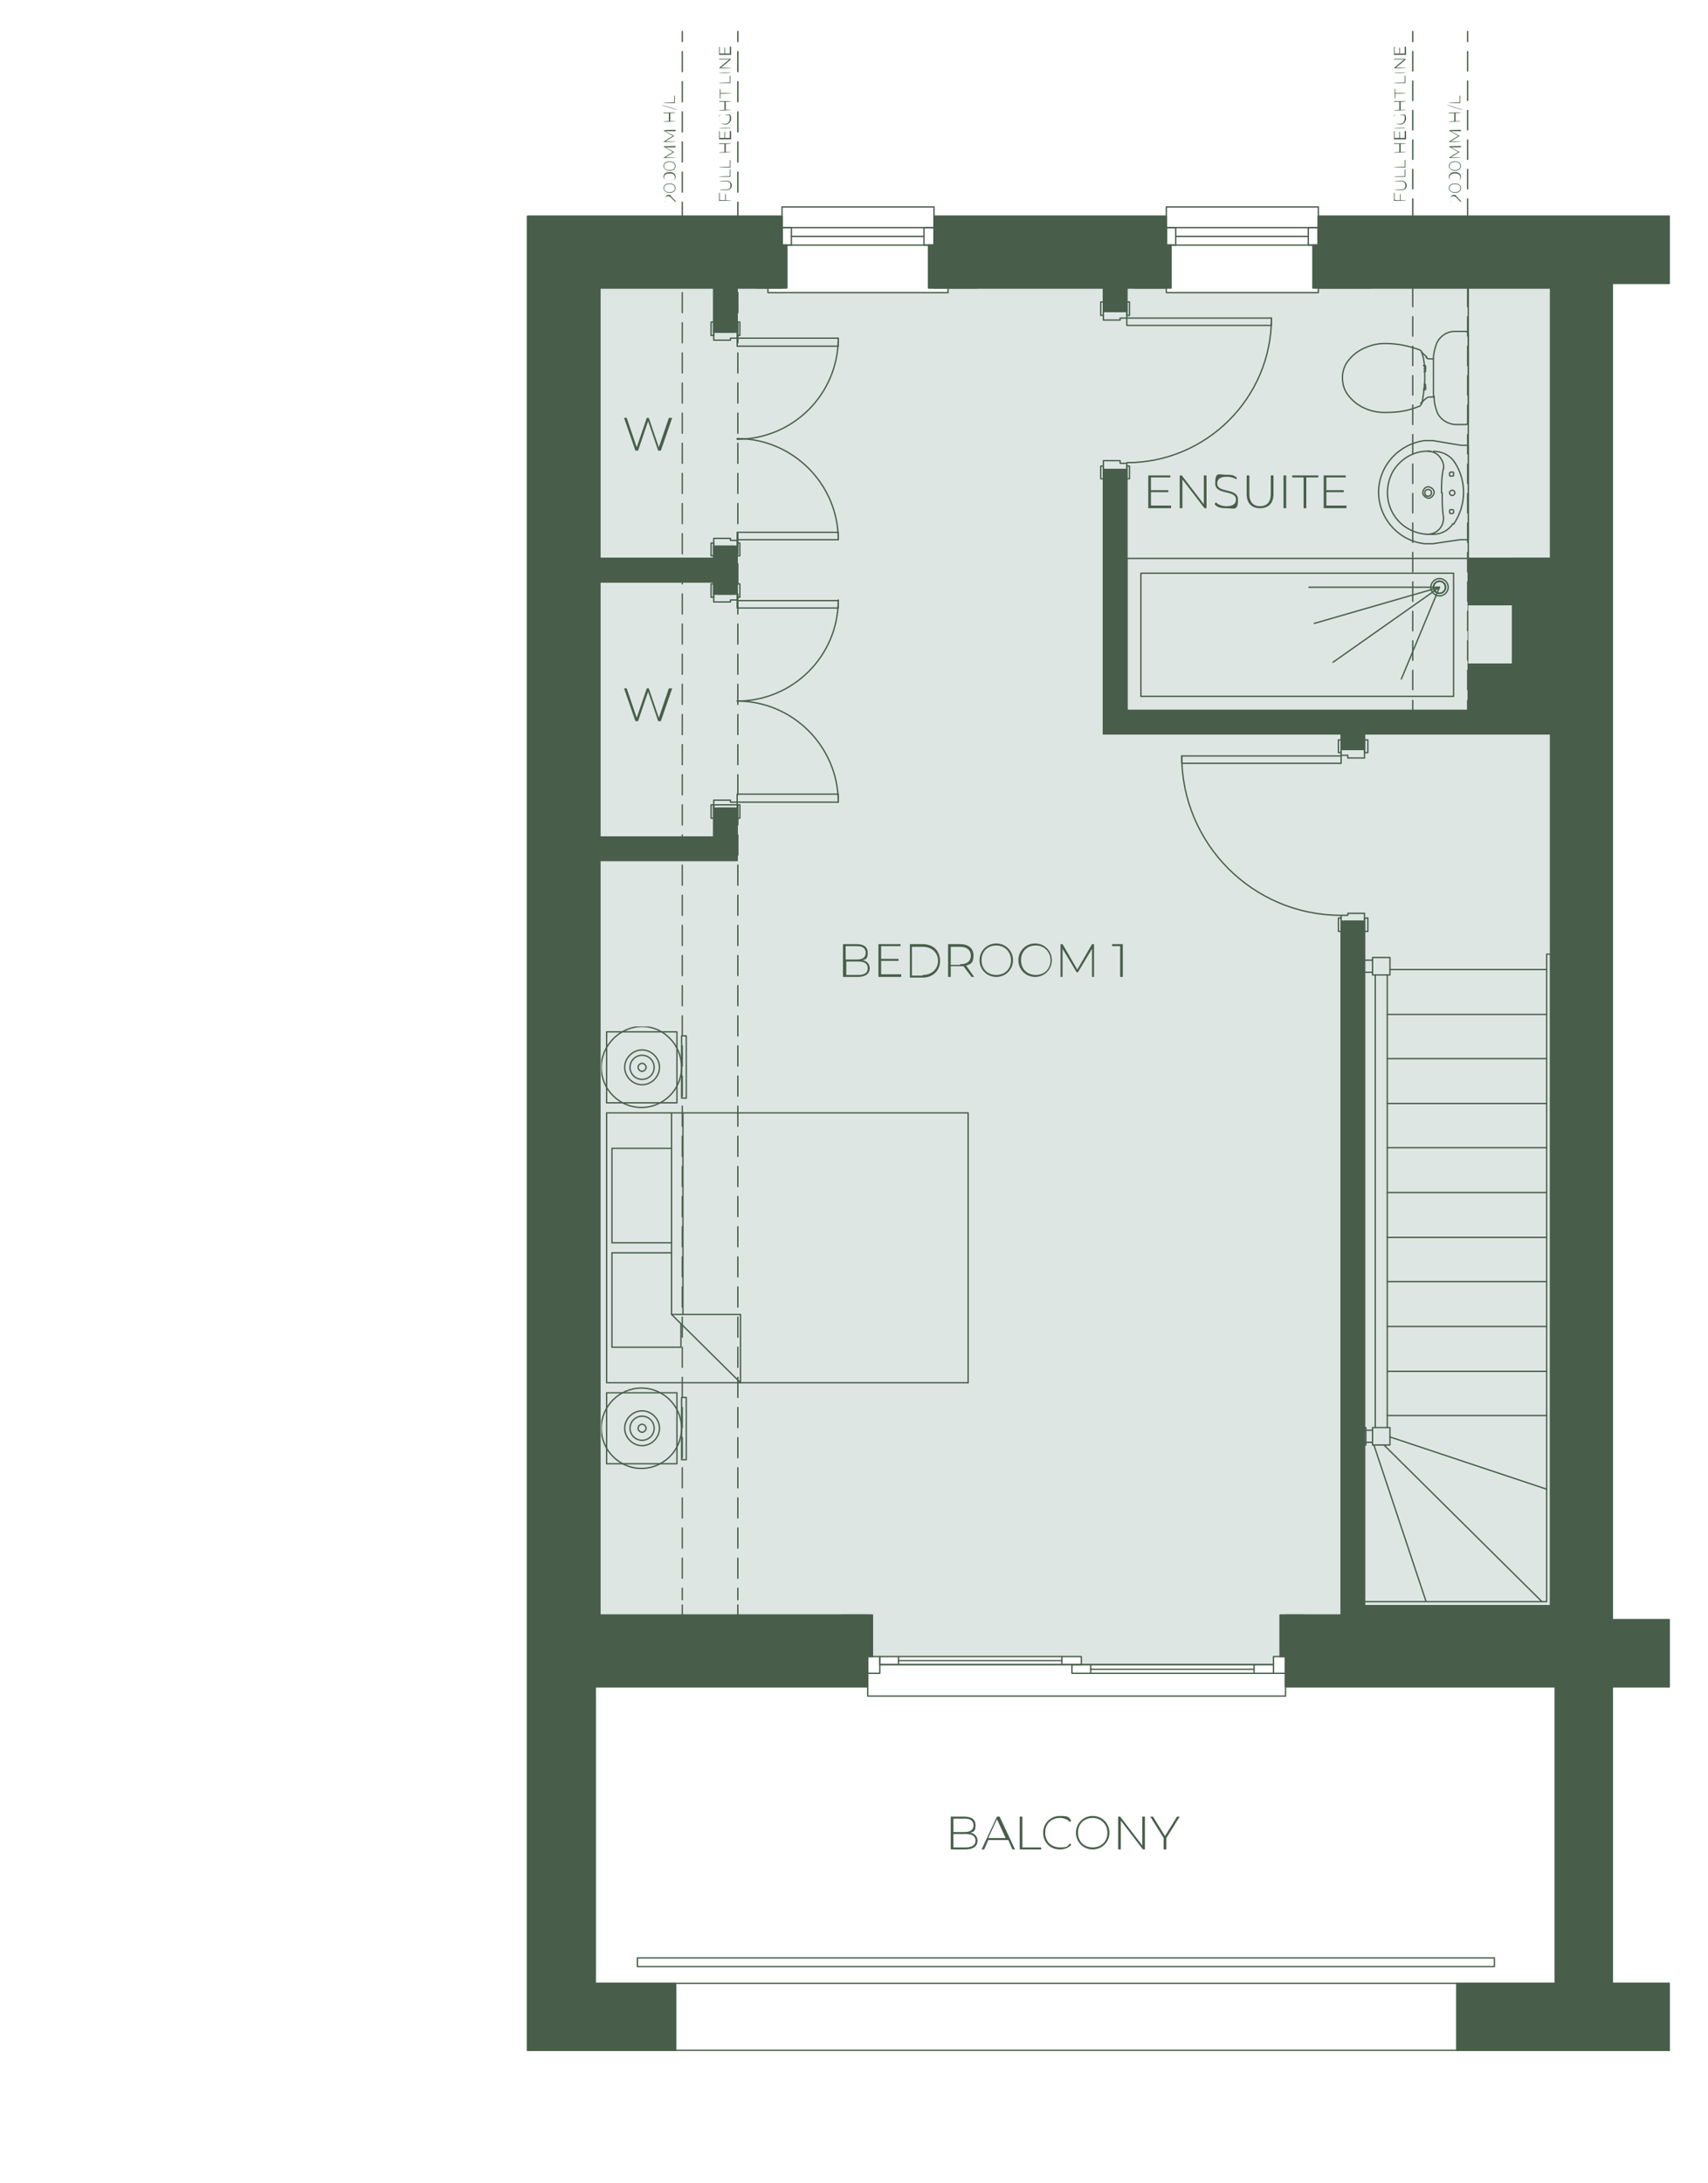
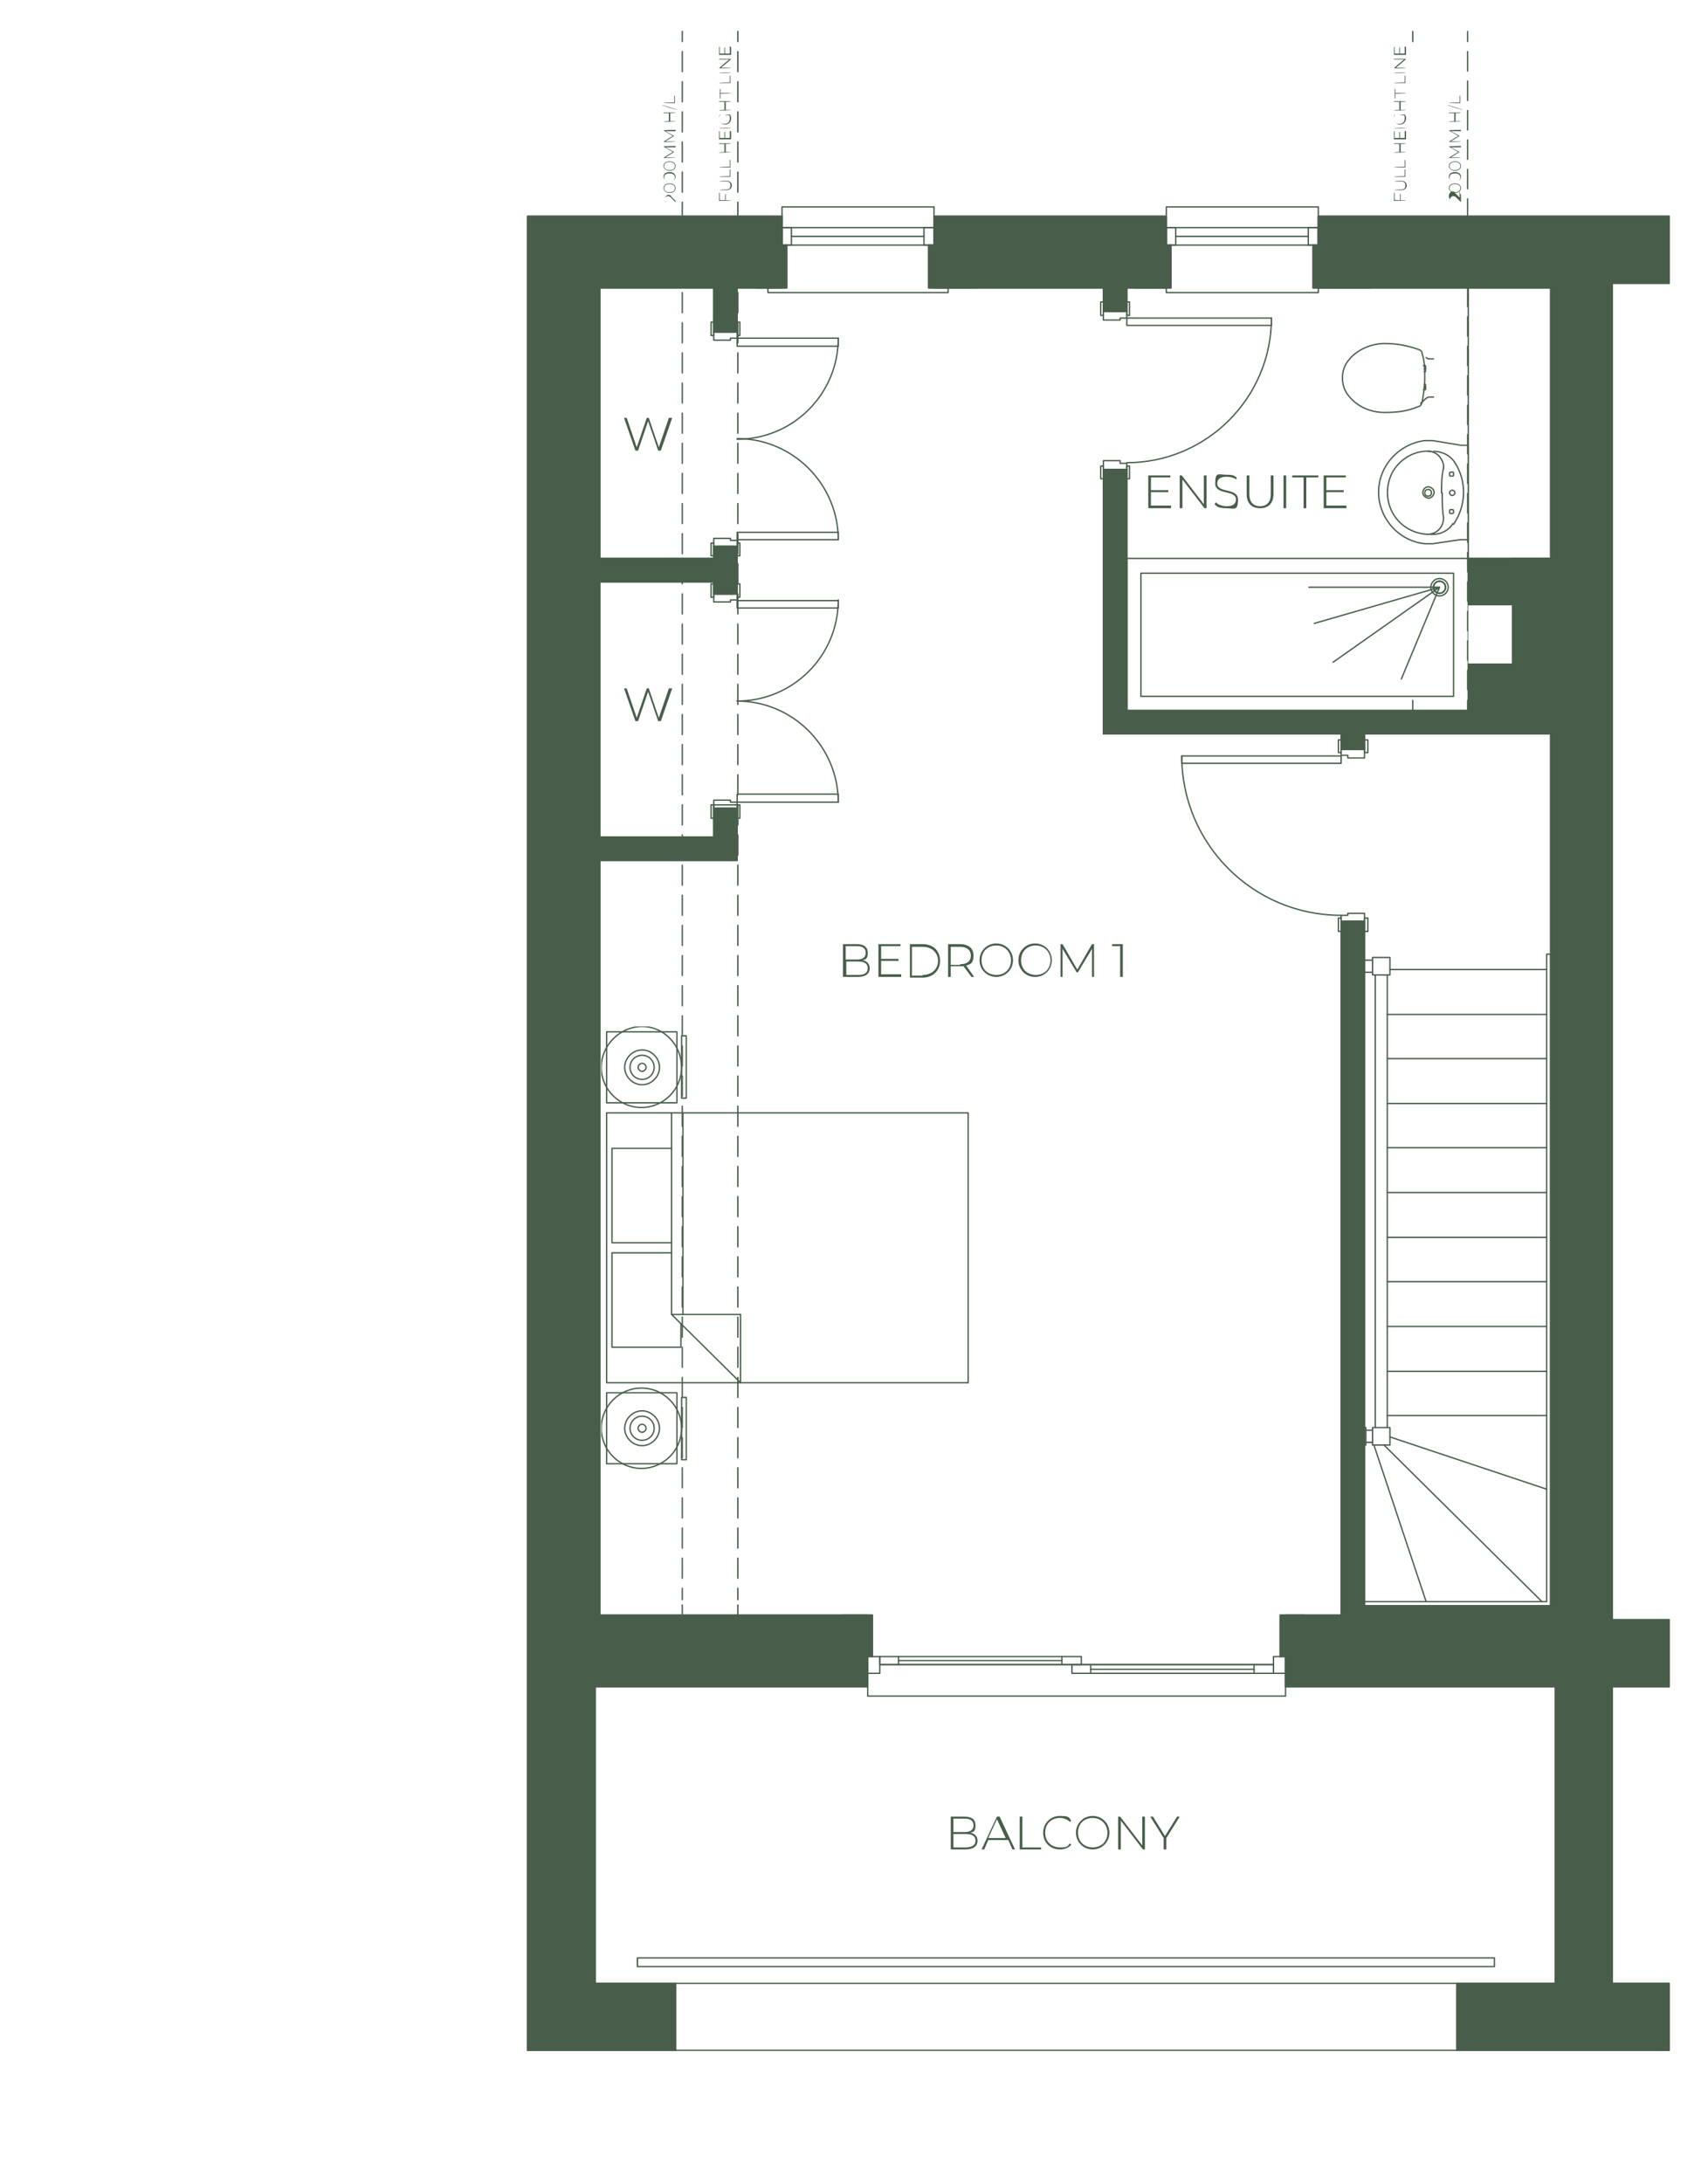
<svg xmlns="http://www.w3.org/2000/svg" xmlns:xlink="http://www.w3.org/1999/xlink" version="1.1" viewBox="0 0 255.1 326">
  <defs>
    <style> .cls-1, .cls-2, .cls-3, .cls-4 { fill: none; } .cls-2 { stroke-dasharray: 3 1.5; } .cls-2, .cls-3, .cls-4, .cls-5 { stroke: #485e4a; stroke-linecap: round; stroke-linejoin: round; stroke-width: .2px; } .cls-6, .cls-5 { fill: #485e4a; } .cls-7 { fill: #dee6e4; } .cls-8 { isolation: isolate; } .cls-4 { stroke-dasharray: 2.9 1.5; } .cls-9 { clip-path: url(#clippath-1); } .cls-10 { clip-path: url(#clippath-3); } .cls-11 { clip-path: url(#clippath-2); } .cls-12 { clip-path: url(#clippath); } </style>
    <symbol id="Bathroom_Sink" viewBox="0 0 13.7 15.6">
      <g>
        <path class="cls-3" d="M4.2,7.7c0,1.2,0,2.5-.3,3.7" />
        <path class="cls-3" d="M6,1.5c2.3,0,4.4,1.2,5.5,3.2,1.1,2,1,4.4-.1,6.3-1.2,1.9-3.3,3.1-5.6,2.9" />
        <path class="cls-3" d="M2.2,12.2c-1.8-2.8-1.7-6.4.2-9.2" />
        <path class="cls-3" d="M3.9,4c.2,1.2.2,2.5.2,3.7" />
        <path class="cls-3" d="M3.9,4c0-.7.2-1.3.7-1.8s1.1-.7,1.8-.7" />
        <path class="cls-3" d="M2.5,3.1c.6-1,1.8-1.6,2.9-1.6" />
        <path class="cls-3" d="M7,7.7c0,.5-.4.9-.8.9s-.9-.4-.9-.8.4-.9.8-.9.9.4.9.8" />
        <path class="cls-3" d="M6.7,7.7c0,.3-.2.5-.5.5s-.5-.2-.5-.5.2-.5.5-.5.5.2.5.5" />
        <path class="cls-3" d="M3,7.7c0,.2-.2.4-.4.4s-.4-.2-.4-.4.2-.4.4-.4.4.2.4.4" />
        <path class="cls-3" d="M.1,14.8h1.2l4.2.7h1.2c3.9-.5,6.9-3.8,6.9-7.7S10.6.5,6.7.1h-1.2L1.4.7H.1v14.1Z" />
        <path class="cls-3" d="M6.2,13.9c-.7,0-1.3-.3-1.7-.8s-.7-1.1-.6-1.8" />
        <path class="cls-3" d="M5.4,13.9c-1.3,0-2.5-.6-3.2-1.7" />
        <path class="cls-3" d="M3,4.9c0,.2,0,.3-.3.3s-.3-.1-.3-.3,0-.3.3-.3.3.1.3.3" />
        <path class="cls-3" d="M3,10.5c0,.2,0,.3-.3.3s-.3,0-.3-.3,0-.3.3-.3.3,0,.3.3" />
        <line class="cls-3" x1="5.9" y1="1.5" x2="5.4" y2="1.5" />
      </g>
    </symbol>
    <symbol id="Double_Bed" viewBox="0 0 55 66.2">
      <g>
        <g>
          <polyline class="cls-3" points="20.9 23.1 20.9 12.9 10.6 23.1 20.9 23.1" />
          <polyline class="cls-3" points=".9 53.2 .9 12.9 54.9 12.9" />
          <line class="cls-3" x1="10.6" y1="53.2" x2="10.6" y2="23.1" />
          <line class="cls-3" x1="12.3" y1="23.1" x2="12.3" y2="53.2" />
          <polyline class="cls-3" points="54.9 12.9 54.9 53.2 .9 53.2" />
          <polyline class="cls-3" points="10.6 47.9 1.7 47.9 1.7 33.8 10.6 33.8" />
          <polyline class="cls-3" points="10.6 32.3 1.7 32.3 1.7 18.2 12 18.2 12 21.7" />
        </g>
        <g>
          <rect class="cls-3" x=".9" y=".8" width="10.5" height="10.6" />
          <path class="cls-3" d="M8.8,6.1c0,1.4-1.2,2.6-2.6,2.6s-2.6-1.2-2.6-2.6,1.2-2.6,2.6-2.6,2.6,1.2,2.6,2.6" />
          <path class="cls-3" d="M8,6.1c0,1-.8,1.8-1.8,1.8s-1.8-.8-1.8-1.8.8-1.8,1.8-1.8,1.8.8,1.8,1.8" />
          <path class="cls-3" d="M6.8,6.1c0,.3-.3.6-.6.6s-.6-.3-.6-.6.3-.6.6-.6.6.3.6.6" />
          <rect class="cls-3" x="12.1" y="1.4" width=".7" height="9.3" />
          <path class="cls-3" d="M12.1,6.1c0,3.3-2.7,6-6,6S.1,9.4.1,6.1,2.8.1,6.1.1s6,2.7,6,6" />
        </g>
        <g>
          <rect class="cls-3" x=".9" y="54.7" width="10.5" height="10.6" />
          <path class="cls-3" d="M8.8,60c0,1.4-1.2,2.6-2.6,2.6s-2.6-1.2-2.6-2.6,1.2-2.6,2.6-2.6,2.6,1.2,2.6,2.6" />
          <path class="cls-3" d="M8,60c0,1-.8,1.8-1.8,1.8s-1.8-.8-1.8-1.8.8-1.8,1.8-1.8,1.8.8,1.8,1.8" />
          <path class="cls-3" d="M6.8,60c0,.3-.3.6-.6.6s-.6-.3-.6-.6.3-.6.6-.6.6.3.6.6" />
          <rect class="cls-3" x="12.1" y="55.4" width=".7" height="9.3" />
          <path class="cls-3" d="M12.1,60c0,3.3-2.6,6.1-5.9,6.1S.1,63.3.1,60s2.7-6,6-6,6,2.7,6,6" />
        </g>
      </g>
    </symbol>
    <symbol id="Shower__x2013__Long" viewBox="0 0 51.2 23">
      <g>
        <polyline class="cls-3" points="51.1 .1 51.1 22.9 .1 22.9 .1 .1 51.1 .1" />
        <polyline class="cls-3" points="49 2.3 49 20.7 2.3 20.7 2.3 2.3 49 2.3" />
        <polyline class="cls-3" points="20.3 15.6 4.4 4.4 23.9 4.4" />
        <polyline class="cls-3" points="23.1 9.8 4.4 4.4 10.1 18.1" />
        <path class="cls-3" d="M5.7,4.4c0,.7-.6,1.3-1.3,1.3s-1.3-.6-1.3-1.3.6-1.3,1.3-1.3,1.3.6,1.3,1.3" />
        <path class="cls-3" d="M5.3,4.4c0,.5-.4.9-.9.9s-.9-.4-.9-.9.4-.9.9-.9.9.4.9.9" />
        <path class="cls-3" d="M5.3,4.4c0,.5-.4.9-.9.9s-.9-.4-.9-.9.4-.9.9-.9.9.4.9.9" />
        <path class="cls-3" d="M5.3,4.4c0,.5-.4.9-.9.9s-.9-.4-.9-.9.4-.9.9-.9.9.4.9.9" />
      </g>
    </symbol>
    <symbol id="Toilet" viewBox="0 0 19 14.1">
      <g>
        <polyline class="cls-3" points="6.7 6.1 6.5 6.1 6.5 5.3 6.8 5.3" />
        <line class="cls-3" x1="6.7" y1="5.7" x2="6.5" y2="5.7" />
-         <path class="cls-3" d="M6.3,10.2c.3.2.5.5.8.7" />
        <path class="cls-3" d="M7.5,11.3c1.7.6,3.3.9,5.1.9s4-.8,5.3-2.4c.7-.8,1-1.8,1-2.7h0c0-1-.3-2-1-2.8-1.3-1.6-3.3-2.4-5.3-2.4s-3.4.2-5.1.9c-.2,0-.4.3-.5.6-.2,1.2-.4,2.4-.4,3.6h0c0,1.3,0,2.5.4,3.7,0,.3.2.5.5.6Z" />
        <polyline class="cls-3" points="6.7 8 6.5 8 6.5 8.9 6.8 8.9" />
        <line class="cls-3" x1="6.7" y1="8.4" x2="6.5" y2="8.4" />
        <path class="cls-3" d="M5.3,4.2h.5c.2,0,.4,0,.6-.2.3-.2.5-.5.8-.7" />
        <line class="cls-3" x1="6.5" y1="5.4" x2="6.5" y2="5.7" />
-         <path class="cls-3" d="M5.2,4.2c0-.9-.2-1.6-.5-2.4C4.2.8,3.2.2,2.1.1H.5C.3.1.1.3.1.5H.1v6.5H.1v6.6H.1c0,.2.2.4.4.4h1.7c1.1,0,2.1-.7,2.6-1.7.3-.8.5-1.6.5-2.4s0-1.9,0-2.8,0-1.9,0-2.8h-.1Z" />
        <path class="cls-3" d="M5.3,9.9h.5c.2,0,.4,0,.6.2" />
        <line class="cls-3" x1="6.5" y1="8.7" x2="6.5" y2="8.5" />
      </g>
    </symbol>
    <clipPath id="clippath">
      <rect class="cls-1" x="200.4" y="49.4" width="19" height="14.1" />
    </clipPath>
    <clipPath id="clippath-1">
      <rect class="cls-1" x="205.8" y="65.7" width="13.6" height="15.8" />
    </clipPath>
    <clipPath id="clippath-2">
      <rect class="cls-1" x="89.8" y="153.3" width="54.9" height="66.1" />
    </clipPath>
    <clipPath id="clippath-3">
      <rect class="cls-1" x="168.2" y="83.3" width="51.1" height="22.9" />
    </clipPath>
  </defs>
  <g>
    <g id="Layer_1">
      <g id="Text">
-         <polygon class="cls-7" points="114.7 42.3 114.7 43.7 141.6 43.7 141.6 42.3 174.2 42.3 174.2 43.7 196.9 43.7 196.9 41.5 236.6 41.5 236.6 248 192 247.4 190.2 247.4 190.2 248.6 161.5 248.6 161.5 247.4 126.9 247.4 84.5 247.4 84.5 39.4 114.7 42.3" />
        <g>
          <line class="cls-3" x1="101.9" y1="4.7" x2="101.9" y2="6.2" />
          <line class="cls-2" x1="101.9" y1="7.7" x2="101.9" y2="238.9" />
          <line class="cls-3" x1="101.9" y1="239.7" x2="101.9" y2="241.2" />
        </g>
        <g>
          <line class="cls-3" x1="110.2" y1="4.7" x2="110.2" y2="6.2" />
          <line class="cls-2" x1="110.2" y1="7.7" x2="110.2" y2="238.9" />
          <line class="cls-3" x1="110.2" y1="239.7" x2="110.2" y2="241.2" />
        </g>
        <g>
          <line class="cls-3" x1="211" y1="4.7" x2="211" y2="6.2" />
-           <line class="cls-4" x1="211" y1="7.7" x2="211" y2="103.8" />
          <line class="cls-3" x1="211" y1="104.6" x2="211" y2="106.1" />
        </g>
        <g>
          <line class="cls-3" x1="219.2" y1="4.7" x2="219.2" y2="6.2" />
          <line class="cls-4" x1="219.2" y1="7.7" x2="219.2" y2="103.8" />
          <line class="cls-3" x1="219.2" y1="104.6" x2="219.2" y2="106.1" />
        </g>
        <g>
          <polyline class="cls-3" points="139.5 32.3 174.2 32.3 174.2 42.3 139.5 42.3 139.5 32.3" />
          <polyline class="cls-3" points="249.3 32.3 196.9 32.3 196.9 42.3 232.3 42.3 232.3 241.9 192 241.9 192 251.9 232.3 251.9 232.3 296.2 217.6 296.2 217.6 306.2 249.3 306.2" />
          <polyline class="cls-3" points="249.3 296.2 240.8 296.2 240.8 251.9 249.3 251.9" />
          <polyline class="cls-3" points="249.3 241.9 240.8 241.9 240.8 42.3 249.3 42.3" />
          <polyline class="cls-3" points="88.9 241.9 129.6 241.9 129.6 251.9 88.9 251.9 88.9 296.2 100.9 296.2 100.9 306.2 78.8 306.2 78.8 251.9 78.8 32.3 116.8 32.3 116.8 42.3 88.9 42.3 88.9 241.9" />
          <polyline class="cls-3" points="116.8 36.6 139.5 36.6 139.5 34 116.8 34 116.8 36.6" />
          <polyline class="cls-3" points="139.5 42.3 139.5 30.9 116.8 30.9 116.8 32.3 116.8 42.3 114.7 42.3 114.7 43.7 141.6 43.7 141.6 42.3 139.5 42.3" />
          <line class="cls-3" x1="118.2" y1="35.3" x2="138" y2="35.3" />
          <polyline class="cls-3" points="139.5 36.6 138 36.6 138 34 139.5 34 139.5 36.6" />
          <polyline class="cls-3" points="118.2 36.6 116.8 36.6 116.8 34 118.2 34 118.2 36.6" />
          <polyline class="cls-3" points="174.2 36.6 196.9 36.6 196.9 34 174.2 34 174.2 36.6" />
          <polyline class="cls-3" points="196.9 42.3 196.9 30.9 174.2 30.9 174.2 32.3 174.2 42.3 174.2 43.7 196.9 43.7 196.9 42.3" />
          <line class="cls-3" x1="175.6" y1="35.3" x2="195.4" y2="35.3" />
          <polyline class="cls-3" points="196.9 36.6 195.4 36.6 195.4 34 196.9 34 196.9 36.6" />
          <polyline class="cls-3" points="175.6 36.6 174.2 36.6 174.2 34 175.6 34 175.6 36.6" />
          <line class="cls-3" x1="207.2" y1="211.4" x2="231" y2="211.4" />
          <line class="cls-3" x1="205.4" y1="213.2" x2="205.4" y2="145.6" />
          <line class="cls-3" x1="207.2" y1="213.2" x2="207.2" y2="145.6" />
          <polyline class="cls-3" points="205 215.8 205 213.2 207.6 213.2 207.6 215.8 205 215.8" />
          <line class="cls-3" x1="207.2" y1="204.8" x2="231" y2="204.8" />
          <polyline class="cls-3" points="203.8 239.8 231.6 239.8 231.6 142.5 231 142.5 231 239.2 203.8 239.2" />
          <line class="cls-3" x1="213" y1="239.2" x2="205.2" y2="215.8" />
          <line class="cls-3" x1="231" y1="222.4" x2="207.6" y2="214.6" />
          <line class="cls-3" x1="230.3" y1="239.2" x2="206.7" y2="215.8" />
          <polyline class="cls-3" points="203.8 215.8 204 215.8 204 213.2 203.8 213.2" />
          <line class="cls-3" x1="205" y1="213.6" x2="204" y2="213.6" />
          <line class="cls-3" x1="205" y1="215.4" x2="204" y2="215.4" />
          <polyline class="cls-3" points="205 143 205 145.6 207.6 145.6 207.6 143 205 143" />
          <polyline class="cls-3" points="95.2 292.4 223.2 292.4 223.2 293.7 95.2 293.7 95.2 292.4" />
          <line class="cls-3" x1="100.9" y1="296.2" x2="217.6" y2="296.2" />
          <line class="cls-3" x1="100.9" y1="306.2" x2="217.6" y2="306.2" />
          <polyline class="cls-3" points="168.3 70.1 164.8 70.1 164.8 68.8 167.3 68.8 167.3 69.2 168.3 69.2 168.3 70.1" />
          <polyline class="cls-3" points="168.3 46.5 164.8 46.5 164.8 47.8 167.3 47.8 167.3 47.5 168.3 47.5 168.3 46.5" />
          <polyline class="cls-3" points="168.3 47.5 168.3 48.6 189.9 48.6 189.9 47.5 168.3 47.5" />
          <path class="cls-3" d="M168.3,69.1c11.9,0,21.6-9.7,21.6-21.6" />
          <polyline class="cls-3" points="168.3 47.1 168.7 47.1 168.7 45.1 168.3 45.1 168.3 47.1" />
          <polyline class="cls-3" points="164.4 47.1 164.8 47.1 164.8 45.1 164.4 45.1 164.4 47.1" />
          <polyline class="cls-3" points="168.3 69.6 168.7 69.6 168.7 71.5 168.3 71.5 168.3 69.6" />
          <polyline class="cls-3" points="164.4 69.6 164.8 69.6 164.8 71.5 164.4 71.5 164.4 69.6" />
          <polyline class="cls-3" points="165.3 46.5 167.8 46.5 167.8 42.3 165.3 42.3 165.3 46.5" />
          <polyline class="cls-3" points="164.8 43 164.8 46.5 168.3 46.5 168.3 43" />
          <polyline class="cls-3" points="200.3 137.6 203.8 137.6 203.8 136.4 201.3 136.4 201.3 136.7 200.3 136.7 200.3 137.6" />
          <polyline class="cls-3" points="200.3 111.9 203.8 111.9 203.8 113.2 201.3 113.2 201.3 112.8 200.3 112.8 200.3 111.9" />
          <polyline class="cls-3" points="200.3 112.9 200.3 114 176.5 114 176.5 112.9 200.3 112.9" />
          <path class="cls-3" d="M176.5,112.9c0,13.1,10.6,23.8,23.8,23.8" />
          <polyline class="cls-3" points="200.3 112.4 199.9 112.4 199.9 110.5 200.3 110.5 200.3 112.4" />
          <polyline class="cls-3" points="204.3 112.4 203.8 112.4 203.8 110.5 204.3 110.5 204.3 112.4" />
          <polyline class="cls-3" points="200.3 137.1 199.9 137.1 199.9 139.1 200.3 139.1 200.3 137.1" />
          <polyline class="cls-3" points="204.3 137.1 203.8 137.1 203.8 139.1 204.3 139.1 204.3 137.1" />
          <polyline class="cls-3" points="203.3 241.9 203.3 137.6 200.8 137.6 200.8 241.9" />
          <polyline class="cls-3" points="203.8 241.9 203.8 137.6 200.3 137.6 200.3 241.2" />
          <polyline class="cls-3" points="232.3 109.1 203.3 109.1 203.3 111.9 200.8 111.9 200.8 109.1 165.3 109.1 165.3 70.1 167.8 70.1 167.8 106.6 232.3 106.6" />
          <polyline class="cls-3" points="231.6 109.6 203.8 109.6 203.8 111.9 200.3 111.9 200.3 109.6 164.8 109.6 164.8 70.1 168.3 70.1 168.3 106.1 219.8 106.1" />
          <line class="cls-3" x1="131.4" y1="248.6" x2="190.2" y2="248.6" />
          <polyline class="cls-3" points="129.6 249.9 131.4 249.9 131.4 247.4 129.6 247.4 129.6 248.6 129.6 249.9 129.6 253.3 192 253.3 192 249.9" />
          <polyline class="cls-3" points="190.2 249.9 190.2 248.6 190.2 247.4 192 247.4 192 249.9 190.2 249.9" />
          <polyline class="cls-3" points="160.1 248.6 190.2 248.6 190.2 249.9 160.1 249.9 160.1 248.6" />
          <polyline class="cls-3" points="131.4 247.4 161.5 247.4 161.5 248.6 131.4 248.6 131.4 247.4" />
          <line class="cls-3" x1="158.6" y1="248.6" x2="158.6" y2="247.4" />
          <line class="cls-3" x1="134.2" y1="248.6" x2="134.2" y2="247.4" />
          <line class="cls-3" x1="187.3" y1="249.9" x2="187.3" y2="248.6" />
          <line class="cls-3" x1="162.9" y1="249.9" x2="162.9" y2="248.6" />
          <line class="cls-3" x1="134.2" y1="248" x2="158.6" y2="248" />
          <line class="cls-3" x1="162.9" y1="249.3" x2="187.3" y2="249.3" />
          <polyline class="cls-3" points="191.2 247.4 191.2 241.2 200.8 241.2" />
          <polyline class="cls-3" points="203.3 241.2 231.6 241.2 231.6 109.1" />
          <polyline class="cls-3" points="231.6 83.4 231.6 43 196.1 43 196.1 36.6" />
          <polyline class="cls-3" points="174.9 36.6 174.9 43 167.8 43" />
          <polyline class="cls-3" points="165.3 43 138.7 43 138.7 36.6" />
          <polyline class="cls-3" points="117.5 36.6 117.5 43 109.6 43" />
          <polyline class="cls-3" points="107.1 43 89.6 43 89.6 83.4" />
-           <line class="cls-3" x1="89.6" y1="86.9" x2="89.6" y2="125.5" />
          <polyline class="cls-3" points="89.6 128 89.6 241.2 130.3 241.2 130.3 247.4" />
        </g>
        <g>
          <polyline class="cls-3" points="110.1 81.6 106.6 81.6 106.6 80.4 109.1 80.4 109.1 80.7 110.1 80.7 110.1 81.6" />
          <polyline class="cls-3" points="110.1 80.6 110.1 79.5 125.2 79.5 125.2 80.6 110.1 80.6" />
          <path class="cls-3" d="M125.2,80.6c0-8.3-6.8-15.1-15.1-15.1" />
          <polyline class="cls-3" points="110.1 81.1 110.5 81.1 110.5 83 110.1 83 110.1 81.1" />
          <polyline class="cls-3" points="106.2 81.1 106.6 81.1 106.6 83 106.2 83 106.2 81.1" />
          <polyline class="cls-3" points="110.1 49.6 106.6 49.6 106.6 50.8 109.1 50.8 109.1 50.5 110.1 50.5 110.1 49.6" />
          <polyline class="cls-3" points="110.1 50.5 110.1 51.7 125.2 51.7 125.2 50.5 110.1 50.5" />
          <path class="cls-3" d="M110.1,65.6c8.3,0,15.1-6.7,15.1-15.1" />
          <polyline class="cls-3" points="110.1 50.1 110.5 50.1 110.5 48.1 110.1 48.1 110.1 50.1" />
          <polyline class="cls-3" points="106.2 50.1 106.6 50.1 106.6 48.1 106.2 48.1 106.2 50.1" />
          <polyline class="cls-3" points="107.1 83.9 107.1 81.6 109.6 81.6 109.6 88.7 107.1 88.7 107.1 86.4 88.9 86.4 88.9 83.9 107.1 83.9" />
          <polyline class="cls-3" points="106.6 86.9 88.9 86.9 88.9 83.4 106.6 83.4 106.6 81.6 110.1 81.6 110.1 88.7 106.6 88.7 106.6 86.9" />
          <polyline class="cls-3" points="109.6 49.6 107.1 49.6 107.1 42.3 109.6 42.3 109.6 49.6" />
          <polyline class="cls-3" points="110.1 43 110.1 49.6 106.6 49.6 106.6 43" />
          <polyline class="cls-3" points="110.1 120.7 106.6 120.7 106.6 119.5 109.1 119.5 109.1 119.8 110.1 119.8 110.1 120.7" />
          <polyline class="cls-3" points="110.1 119.8 110.1 118.6 125.2 118.6 125.2 119.8 110.1 119.8" />
          <path class="cls-3" d="M125.2,119.8c0-8.3-6.8-15.1-15.1-15.1" />
          <polyline class="cls-3" points="110.1 120.2 110.5 120.2 110.5 122.2 110.1 122.2 110.1 120.2" />
          <polyline class="cls-3" points="106.2 120.2 106.6 120.2 106.6 122.2 106.2 122.2 106.2 120.2" />
          <polyline class="cls-3" points="110.1 88.7 106.6 88.7 106.6 89.9 109.1 89.9 109.1 89.6 110.1 89.6 110.1 88.7" />
          <polyline class="cls-3" points="110.1 89.7 110.1 90.8 125.2 90.8 125.2 89.7 110.1 89.7" />
          <path class="cls-3" d="M110.1,104.7c8.3,0,15.1-6.7,15.1-15.1" />
          <polyline class="cls-3" points="110.1 89.2 110.5 89.2 110.5 87.2 110.1 87.2 110.1 89.2" />
          <polyline class="cls-3" points="106.2 89.2 106.6 89.2 106.6 87.2 106.2 87.2 106.2 89.2" />
          <polyline class="cls-3" points="109.6 120.7 107.1 120.7 107.1 125.5 88.9 125.5 88.9 128 109.6 128 109.6 120.7" />
          <polyline class="cls-3" points="89.6 128.5 110.1 128.5 110.1 120.2 106.6 120.2 106.6 125 89.6 125" />
          <line class="cls-3" x1="207.2" y1="164.8" x2="231" y2="164.8" />
          <polyline class="cls-3" points="219.3 106.6 219.3 99.2 225.9 99.2 225.9 90.3 219.3 90.3 219.3 83.4 232.3 83.4" />
          <line class="cls-3" x1="207.2" y1="198.1" x2="231" y2="198.1" />
          <line class="cls-3" x1="207.2" y1="191.4" x2="231" y2="191.4" />
          <line class="cls-3" x1="207.2" y1="184.8" x2="231" y2="184.8" />
          <line class="cls-3" x1="207.2" y1="178.1" x2="231" y2="178.1" />
          <line class="cls-3" x1="207.2" y1="171.4" x2="231" y2="171.4" />
          <line class="cls-3" x1="207.2" y1="158.1" x2="231" y2="158.1" />
          <line class="cls-3" x1="207.2" y1="151.5" x2="231" y2="151.5" />
          <line class="cls-3" x1="207.6" y1="144.8" x2="231" y2="144.8" />
          <line class="cls-3" x1="203.8" y1="143.4" x2="205" y2="143.4" />
          <line class="cls-3" x1="203.8" y1="145.2" x2="205" y2="145.2" />
          <line class="cls-3" x1="249.3" y1="32.3" x2="249.3" y2="42.3" />
          <line class="cls-3" x1="249.3" y1="241.9" x2="249.3" y2="251.9" />
          <line class="cls-3" x1="249.3" y1="296.2" x2="249.3" y2="306.2" />
        </g>
        <line class="cls-3" x1="219.3" y1="42.3" x2="219.3" y2="87.3" />
        <g class="cls-12">
          <use width="19" height="14.1" transform="translate(219.4 63.5) rotate(-180)" xlink:href="#Toilet" />
        </g>
        <g class="cls-9">
          <use width="13.7" height="15.6" transform="translate(219.5 81.3) rotate(-180)" xlink:href="#Bathroom_Sink" />
        </g>
        <g class="cls-11">
          <use width="55" height="66.2" transform="translate(89.7 219.4) scale(1 -1)" xlink:href="#Double_Bed" />
        </g>
        <g class="cls-10">
          <use width="51.2" height="23" transform="translate(219.4 83.3) rotate(-180) scale(1 -1)" xlink:href="#Shower__x2013__Long" />
        </g>
        <g>
          <polygon class="cls-5" points="240.8 106.6 240.8 42.3 249.3 42.3 249.3 32.3 196.9 32.3 196.9 43 231.6 43 231.6 106.6 228.5 106.1 168.3 106.1 168.3 70.1 164.8 70.1 164.8 109.6 200.3 109.6 200.3 111.9 203.8 111.9 203.8 109.6 231.6 109.6 231.6 239.8 203.8 239.8 203.8 137.6 200.3 137.6 200.3 241.2 192 241.2 192 251.9 232.3 251.9 232.3 296.2 217.6 296.2 217.6 306.2 249.3 306.2 249.3 296.2 240.8 296.2 240.8 251.9 249.3 251.9 249.3 241.9 240.8 241.9 240.8 106.7 240.8 106.6" />
          <polygon class="cls-5" points="164.8 46.5 168.3 46.5 168.3 43 174.2 43 174.2 32.3 139.5 32.3 139.5 43 164.8 43 164.8 46.5" />
          <polygon class="cls-5" points="89.6 128.5 110.1 128.5 110.1 120.7 106.6 120.7 106.6 125 89.6 125 89.6 86.9 106.6 86.9 106.6 88.7 110.1 88.7 110.1 81.6 106.6 81.6 106.6 83.4 89.6 83.4 89.6 43 106.6 43 106.6 49.6 110.1 49.6 110.1 43 116.8 43 116.8 32.3 78.8 32.3 78.8 42.3 78.8 241.9 78.8 251.9 78.8 296.2 78.8 306.2 100.9 306.2 100.9 296.2 88.9 296.2 88.9 251.9 129.6 251.9 129.6 241.2 89.6 241.2 89.6 128.5" />
        </g>
        <rect class="cls-5" x="125.8" y="241.2" width="4.5" height="6.2" />
        <rect class="cls-5" x="113" y="36.6" width="4.5" height="6.4" />
        <rect class="cls-5" x="138.7" y="36.6" width="7.2" height="6.4" />
        <rect class="cls-5" x="169.4" y="36.6" width="5.5" height="6.4" />
        <rect class="cls-5" x="196.1" y="36.6" width="8.6" height="6.4" />
        <rect class="cls-5" x="219.4" y="83.4" width="12.4" height="6.9" />
        <rect class="cls-5" x="219.4" y="99.2" width="13.3" height="8" />
        <rect class="cls-5" x="226" y="83.4" width="5.8" height="17.3" />
        <rect class="cls-5" x="191.2" y="241.2" width="3.6" height="6.2" />
        <g class="cls-8">
          <g class="cls-8">
            <path class="cls-6" d="M129.9,144.6c0,.8-.6,1.3-1.8,1.3h-2.2v-4.9h2c1.1,0,1.7.4,1.7,1.3s-.3,1-.8,1.1c.7.1,1.1.6,1.1,1.2ZM126.3,141.3v2h1.7c.8,0,1.3-.3,1.3-1s-.5-1-1.3-1h-1.7ZM129.6,144.6c0-.7-.5-1-1.4-1h-1.8v2h1.8c.9,0,1.4-.3,1.4-1Z" />
            <path class="cls-6" d="M134.6,145.6v.3h-3.4v-4.9h3.3v.3h-2.9v1.9h2.6v.3h-2.6v2h3Z" />
            <path class="cls-6" d="M135.9,141h1.9c1.6,0,2.6,1,2.6,2.5s-1.1,2.5-2.6,2.5h-1.9v-4.9ZM137.8,145.6c1.4,0,2.3-.9,2.3-2.1s-.9-2.1-2.3-2.1h-1.6v4.3h1.6Z" />
            <path class="cls-6" d="M145.1,145.9l-1.2-1.6c-.2,0-.3,0-.5,0h-1.4v1.6h-.4v-4.9h1.8c1.2,0,2,.6,2,1.7s-.4,1.3-1.1,1.5l1.2,1.7h-.4ZM143.4,144c1.1,0,1.6-.5,1.6-1.3s-.6-1.3-1.6-1.3h-1.4v2.7h1.4Z" />
            <path class="cls-6" d="M146.3,143.4c0-1.4,1.1-2.5,2.5-2.5s2.5,1.1,2.5,2.5-1.1,2.5-2.5,2.5-2.5-1.1-2.5-2.5ZM151,143.4c0-1.2-.9-2.2-2.2-2.2s-2.2.9-2.2,2.2.9,2.2,2.2,2.2,2.2-.9,2.2-2.2Z" />
            <path class="cls-6" d="M152.1,143.4c0-1.4,1.1-2.5,2.5-2.5s2.5,1.1,2.5,2.5-1.1,2.5-2.5,2.5-2.5-1.1-2.5-2.5ZM156.9,143.4c0-1.2-.9-2.2-2.2-2.2s-2.2.9-2.2,2.2.9,2.2,2.2,2.2,2.2-.9,2.2-2.2Z" />
            <path class="cls-6" d="M163.1,145.9v-4.2s-2.1,3.5-2.1,3.5h-.2l-2.1-3.5v4.2h-.3v-4.9h.3l2.2,3.8,2.2-3.8h.3v4.9s-.3,0-.3,0Z" />
            <path class="cls-6" d="M167.7,141v4.9h-.4v-4.6h-1.2v-.3h1.6Z" />
          </g>
        </g>
        <g class="cls-8">
          <g class="cls-8">
            <path class="cls-6" d="M146,274.9c0,.8-.6,1.3-1.8,1.3h-2.2v-4.9h2c1.1,0,1.7.4,1.7,1.3s-.3,1-.8,1.1c.7.1,1.1.6,1.1,1.2ZM142.4,271.6v2h1.7c.8,0,1.3-.3,1.3-1s-.5-1-1.3-1h-1.7ZM145.7,274.9c0-.7-.5-1-1.5-1h-1.8v2h1.8c.9,0,1.5-.3,1.5-1Z" />
            <path class="cls-6" d="M150.4,274.8h-2.8l-.6,1.4h-.4l2.3-4.9h.4l2.3,4.9h-.4l-.6-1.4ZM150.2,274.5l-1.3-2.8-1.3,2.8h2.6Z" />
            <path class="cls-6" d="M152.3,271.3h.4v4.6h2.8v.3h-3.2v-4.9Z" />
            <path class="cls-6" d="M155.8,273.7c0-1.4,1.1-2.5,2.5-2.5s1.3.2,1.7.7l-.2.2c-.4-.4-.9-.6-1.5-.6-1.3,0-2.2.9-2.2,2.2s.9,2.2,2.2,2.2,1.1-.2,1.5-.6l.2.2c-.4.5-1.1.7-1.7.7-1.5,0-2.5-1.1-2.5-2.5Z" />
            <path class="cls-6" d="M160.7,273.7c0-1.4,1.1-2.5,2.5-2.5s2.5,1.1,2.5,2.5-1.1,2.5-2.5,2.5-2.5-1.1-2.5-2.5ZM165.4,273.7c0-1.2-.9-2.2-2.2-2.2s-2.2.9-2.2,2.2.9,2.2,2.2,2.2,2.2-.9,2.2-2.2Z" />
            <path class="cls-6" d="M171,271.3v4.9h-.3l-3.3-4.3v4.3h-.4v-4.9h.3l3.3,4.3v-4.3h.4Z" />
            <path class="cls-6" d="M174.2,274.5v1.7h-.4v-1.7l-2-3.2h.4l1.8,2.9,1.8-2.9h.4l-2,3.2Z" />
          </g>
        </g>
        <g class="cls-8">
          <g class="cls-8">
            <path class="cls-6" d="M174.9,75.6v.3h-3.4v-4.9h3.3v.3h-2.9v1.9h2.6v.3h-2.6v2h3Z" />
            <path class="cls-6" d="M180.2,71v4.9h-.3l-3.3-4.3v4.3h-.4v-4.9h.3l3.3,4.3v-4.3h.4Z" />
            <path class="cls-6" d="M181.4,75.3l.2-.3c.3.4,1,.6,1.6.6,1,0,1.4-.4,1.4-1,0-1.5-3.1-.6-3.1-2.4s.5-1.3,1.7-1.3,1.1.2,1.5.4v.3c-.5-.3-1-.4-1.5-.4-1,0-1.4.4-1.4,1,0,1.5,3.1.6,3.1,2.4s-.6,1.3-1.8,1.3-1.4-.3-1.8-.7Z" />
            <path class="cls-6" d="M186.2,73.8v-2.8h.4v2.8c0,1.2.6,1.8,1.6,1.8s1.6-.6,1.6-1.8v-2.8h.4v2.8c0,1.4-.8,2.1-2,2.1s-2-.7-2-2.1Z" />
            <path class="cls-6" d="M191.7,71h.4v4.9h-.4v-4.9Z" />
            <path class="cls-6" d="M194.8,71.3h-1.8v-.3h3.9v.3h-1.8v4.6h-.4v-4.6Z" />
            <path class="cls-6" d="M201.1,75.6v.3h-3.4v-4.9h3.3v.3h-2.9v1.9h2.6v.3h-2.6v2h3Z" />
          </g>
        </g>
        <g class="cls-8">
          <g class="cls-8">
            <path class="cls-6" d="M100.4,102.8l-1.7,4.9h-.4l-1.5-4.4-1.5,4.4h-.4l-1.7-4.9h.4l1.5,4.4,1.5-4.4h.3l1.5,4.4,1.5-4.4h.4Z" />
          </g>
        </g>
        <g class="cls-8">
          <g class="cls-8">
            <path class="cls-6" d="M100.4,62.4l-1.7,4.9h-.4l-1.5-4.4-1.5,4.4h-.4l-1.7-4.9h.4l1.5,4.4,1.5-4.4h.3l1.5,4.4,1.5-4.4h.4Z" />
          </g>
        </g>
        <g class="cls-8">
          <g class="cls-8">
            <path class="cls-6" d="M100.8,29h.1v1.2h0l-.7-.7c-.2-.2-.3-.2-.5-.2-.2,0-.4.2-.4.4s0,.4.2.5h0c-.2,0-.2-.3-.2-.5s.2-.6.5-.6.3,0,.5.3l.6.6v-1Z" />
            <path class="cls-6" d="M100,28.8c-.5,0-.9-.3-.9-.7s.3-.7.9-.7.9.3.9.7-.3.7-.9.7ZM100,27.5c-.5,0-.8.2-.8.6s.3.6.8.6.8-.2.8-.6-.3-.6-.8-.6Z" />
            <path class="cls-6" d="M100,27.1c-.5,0-.9-.3-.9-.7s.3-.7.9-.7.9.3.9.7-.3.7-.9.7ZM100,25.9c-.5,0-.8.2-.8.6s.3.6.8.6.8-.2.8-.6-.3-.6-.8-.6Z" />
            <path class="cls-6" d="M100,25.5c-.5,0-.9-.3-.9-.7s.3-.7.9-.7.9.3.9.7-.3.7-.9.7ZM100,24.2c-.5,0-.8.2-.8.6s.3.6.8.6.8-.2.8-.6-.3-.6-.8-.6Z" />
            <path class="cls-6" d="M100.9,22h-1.5s1.3.7,1.3.7h0c0,0-1.3.8-1.3.8h1.5c0,.1-1.8.1-1.8.1h0c0-.1,1.4-.9,1.4-.9l-1.4-.8h0c0-.1,1.8-.1,1.8-.1h0Z" />
            <path class="cls-6" d="M100.9,19.6h-1.5s1.3.7,1.3.7h0c0,0-1.3.8-1.3.8h1.5c0,.1-1.8.1-1.8.1h0c0-.1,1.4-.9,1.4-.9l-1.4-.8h0c0-.1,1.8-.1,1.8-.1h0Z" />
            <path class="cls-6" d="M99.1,16.8h1.8c0,.1-.8.1-.8.1v1.2h.8c0,.1-1.8.1-1.8.1h0c0-.1.8-.1.8-.1v-1.2h-.8Z" />
            <path class="cls-6" d="M98.8,15.7h0c0-.1,2.4.7,2.4.7h0c0,.1-2.4-.7-2.4-.7Z" />
            <path class="cls-6" d="M99.1,15.4h0c0-.1,1.6-.1,1.6-.1v-1h.1v1.1h-1.8Z" />
          </g>
        </g>
        <g class="cls-8">
          <g class="cls-8">
            <path class="cls-6" d="M107.6,29.9h.7v-.9h.1v.9h.8c0,.1-1.8.1-1.8.1v-1.2h.1v1Z" />
            <path class="cls-6" d="M108.5,28.4h-1c0-.1,1-.1,1-.1.4,0,.6-.2.6-.6s-.2-.6-.6-.6h-1c0-.1,1-.1,1-.1.5,0,.8.3.8.7s-.3.7-.8.7Z" />
            <path class="cls-6" d="M107.4,26.4h0c0-.1,1.6-.1,1.6-.1v-1h.1v1.1h-1.8Z" />
            <path class="cls-6" d="M107.4,25h0c0-.1,1.6-.1,1.6-.1v-1h.1v1.1h-1.8Z" />
            <path class="cls-6" d="M107.4,21.4h1.8c0,.1-.8.1-.8.1v1.2h.8c0,.1-1.8.1-1.8.1h0c0-.1.8-.1.8-.1v-1.2h-.8Z" />
            <path class="cls-6" d="M109.1,19.6h.1v1.2h-1.8v-1.2h.1v1h.7v-.9h.1v.9h.7v-1.1Z" />
            <path class="cls-6" d="M107.4,19.2h0c0-.1,1.8-.1,1.8-.1h0c0,.1-1.8.1-1.8.1Z" />
            <path class="cls-6" d="M108.3,17.2h0c0-.1.7-.1.7-.1.2.2.2.4.2.6,0,.5-.4.9-.9.9s-.9-.4-.9-.9,0-.5.2-.6h0c-.2.2-.2.4-.2.6,0,.5.3.8.8.8s.8-.3.8-.8,0-.4-.2-.5h-.6Z" />
            <path class="cls-6" d="M107.4,15.1h1.8c0,.1-.8.1-.8.1v1.2h.8c0,.1-1.8.1-1.8.1h0c0-.1.8-.1.8-.1v-1.2h-.8Z" />
            <path class="cls-6" d="M107.6,14.1v.6h-.1v-1.4h.1v.6h1.6c0,.1-1.6.1-1.6.1Z" />
            <path class="cls-6" d="M107.4,12.4h0c0-.1,1.6-.1,1.6-.1v-1h.1v1.1h-1.8Z" />
            <path class="cls-6" d="M107.4,10.9h0c0-.1,1.8-.1,1.8-.1h0c0,.1-1.8.1-1.8.1Z" />
            <path class="cls-6" d="M107.4,8.8h1.8c0,.1-1.5,1.3-1.5,1.3h1.5c0,.1-1.8.1-1.8.1h0c0-.1,1.5-1.3,1.5-1.3h-1.5Z" />
            <path class="cls-6" d="M109.1,7h.1v1.2h-1.8v-1.2h.1v1h.7v-.9h.1v.9h.7v-1.1Z" />
          </g>
        </g>
        <g class="cls-8">
          <g class="cls-8">
-             <path class="cls-6" d="M218.1,29h.1v1.2h0l-.7-.7c-.2-.2-.3-.2-.5-.2-.2,0-.4.2-.4.4s0,.4.2.5h0c-.2,0-.2-.3-.2-.5s.2-.6.5-.6.3,0,.5.3l.6.6v-1Z" />
+             <path class="cls-6" d="M218.1,29h.1v1.2h0l-.7-.7c-.2-.2-.3-.2-.5-.2-.2,0-.4.2-.4.4h0c-.2,0-.2-.3-.2-.5s.2-.6.5-.6.3,0,.5.3l.6.6v-1Z" />
            <path class="cls-6" d="M217.3,28.8c-.5,0-.9-.3-.9-.7s.3-.7.9-.7.9.3.9.7-.3.7-.9.7ZM217.3,27.5c-.5,0-.8.2-.8.6s.3.6.8.6.8-.2.8-.6-.3-.6-.8-.6Z" />
            <path class="cls-6" d="M217.3,27.1c-.5,0-.9-.3-.9-.7s.3-.7.9-.7.9.3.9.7-.3.7-.9.7ZM217.3,25.9c-.5,0-.8.2-.8.6s.3.6.8.6.8-.2.8-.6-.3-.6-.8-.6Z" />
            <path class="cls-6" d="M217.3,25.5c-.5,0-.9-.3-.9-.7s.3-.7.9-.7.9.3.9.7-.3.7-.9.7ZM217.3,24.2c-.5,0-.8.2-.8.6s.3.6.8.6.8-.2.8-.6-.3-.6-.8-.6Z" />
            <path class="cls-6" d="M218.2,22h-1.5s1.3.7,1.3.7h0c0,0-1.3.8-1.3.8h1.5c0,.1-1.8.1-1.8.1h0c0-.1,1.4-.9,1.4-.9l-1.4-.8h0c0-.1,1.8-.1,1.8-.1h0Z" />
            <path class="cls-6" d="M218.2,19.6h-1.5s1.3.7,1.3.7h0c0,0-1.3.8-1.3.8h1.5c0,.1-1.8.1-1.8.1h0c0-.1,1.4-.9,1.4-.9l-1.4-.8h0c0-.1,1.8-.1,1.8-.1h0Z" />
            <path class="cls-6" d="M216.4,16.8h1.8c0,.1-.8.1-.8.1v1.2h.8c0,.1-1.8.1-1.8.1h0c0-.1.8-.1.8-.1v-1.2h-.8Z" />
            <path class="cls-6" d="M216.1,15.7h0c0-.1,2.4.7,2.4.7h0c0,.1-2.4-.7-2.4-.7Z" />
            <path class="cls-6" d="M216.4,15.4h0c0-.1,1.6-.1,1.6-.1v-1h.1v1.1h-1.8Z" />
          </g>
        </g>
        <g class="cls-8">
          <g class="cls-8">
            <path class="cls-6" d="M208.4,29.9h.7v-.9h.1v.9h.8c0,.1-1.8.1-1.8.1v-1.2h.1v1Z" />
            <path class="cls-6" d="M209.3,28.4h-1c0-.1,1-.1,1-.1.4,0,.6-.2.6-.6s-.2-.6-.6-.6h-1c0-.1,1-.1,1-.1.5,0,.8.3.8.7s-.3.7-.8.7Z" />
            <path class="cls-6" d="M208.2,26.4h0c0-.1,1.6-.1,1.6-.1v-1h.1v1.1h-1.8Z" />
            <path class="cls-6" d="M208.2,25h0c0-.1,1.6-.1,1.6-.1v-1h.1v1.1h-1.8Z" />
            <path class="cls-6" d="M208.2,21.4h1.8c0,.1-.8.1-.8.1v1.2h.8c0,.1-1.8.1-1.8.1h0c0-.1.8-.1.8-.1v-1.2h-.8Z" />
            <path class="cls-6" d="M209.9,19.6h.1v1.2h-1.8v-1.2h.1v1h.7v-.9h.1v.9h.7v-1.1Z" />
            <path class="cls-6" d="M208.2,19.2h0c0-.1,1.8-.1,1.8-.1h0c0,.1-1.8.1-1.8.1Z" />
            <path class="cls-6" d="M209.1,17.2h0c0-.1.7-.1.7-.1.2.2.2.4.2.6,0,.5-.4.9-.9.9s-.9-.4-.9-.9,0-.5.2-.6h0c-.2.2-.2.4-.2.6,0,.5.3.8.8.8s.8-.3.8-.8,0-.4-.2-.5h-.6Z" />
            <path class="cls-6" d="M208.2,15.1h1.8c0,.1-.8.1-.8.1v1.2h.8c0,.1-1.8.1-1.8.1h0c0-.1.8-.1.8-.1v-1.2h-.8Z" />
            <path class="cls-6" d="M208.4,14.1v.6h-.1v-1.4h.1v.6h1.6c0,.1-1.6.1-1.6.1Z" />
            <path class="cls-6" d="M208.2,12.4h0c0-.1,1.6-.1,1.6-.1v-1h.1v1.1h-1.8Z" />
            <path class="cls-6" d="M208.2,10.9h0c0-.1,1.8-.1,1.8-.1h0c0,.1-1.8.1-1.8.1Z" />
            <path class="cls-6" d="M208.2,8.8h1.8c0,.1-1.5,1.3-1.5,1.3h1.5c0,.1-1.8.1-1.8.1h0c0-.1,1.5-1.3,1.5-1.3h-1.5Z" />
            <path class="cls-6" d="M209.9,7h.1v1.2h-1.8v-1.2h.1v1h.7v-.9h.1v.9h.7v-1.1Z" />
          </g>
        </g>
      </g>
    </g>
  </g>
</svg>